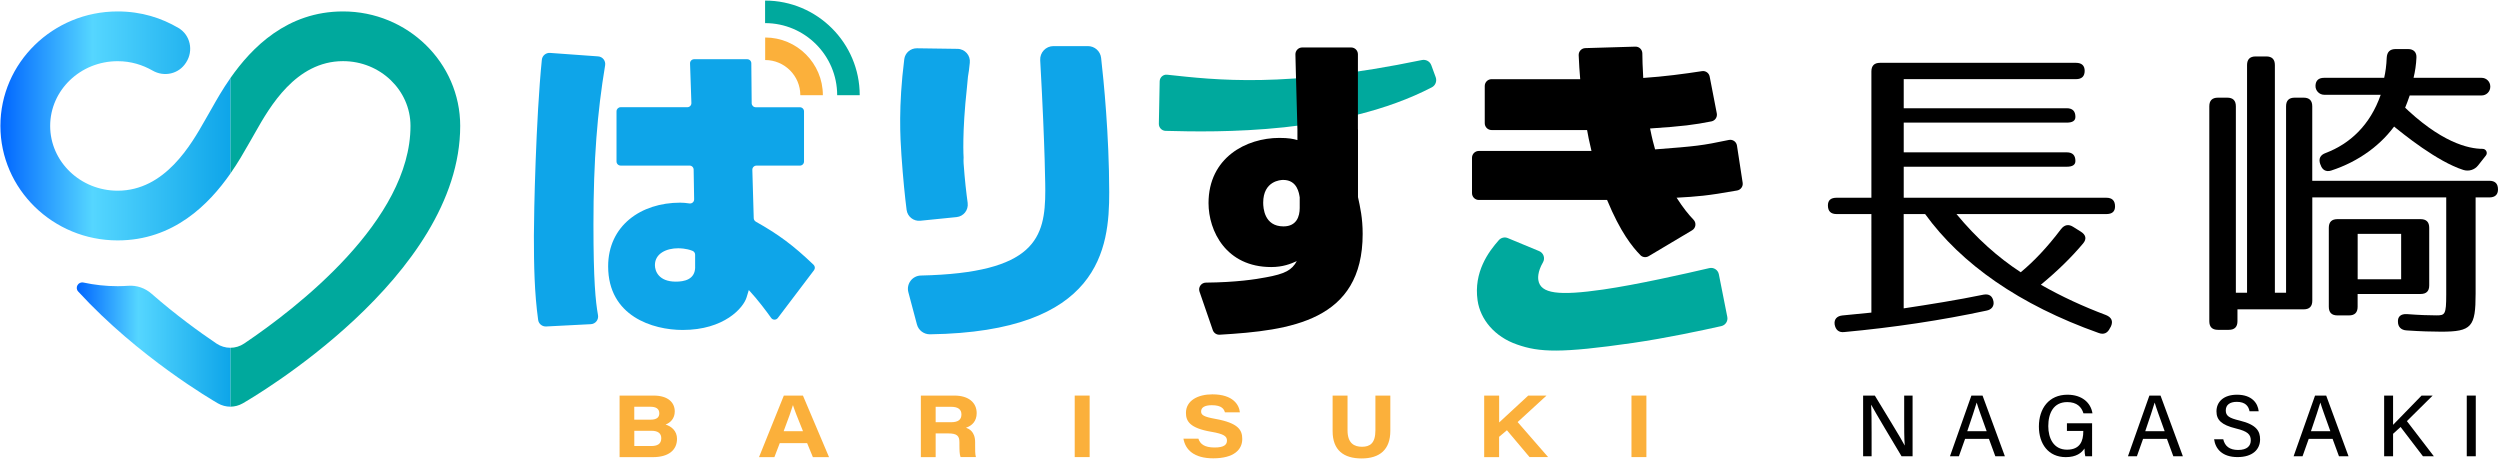
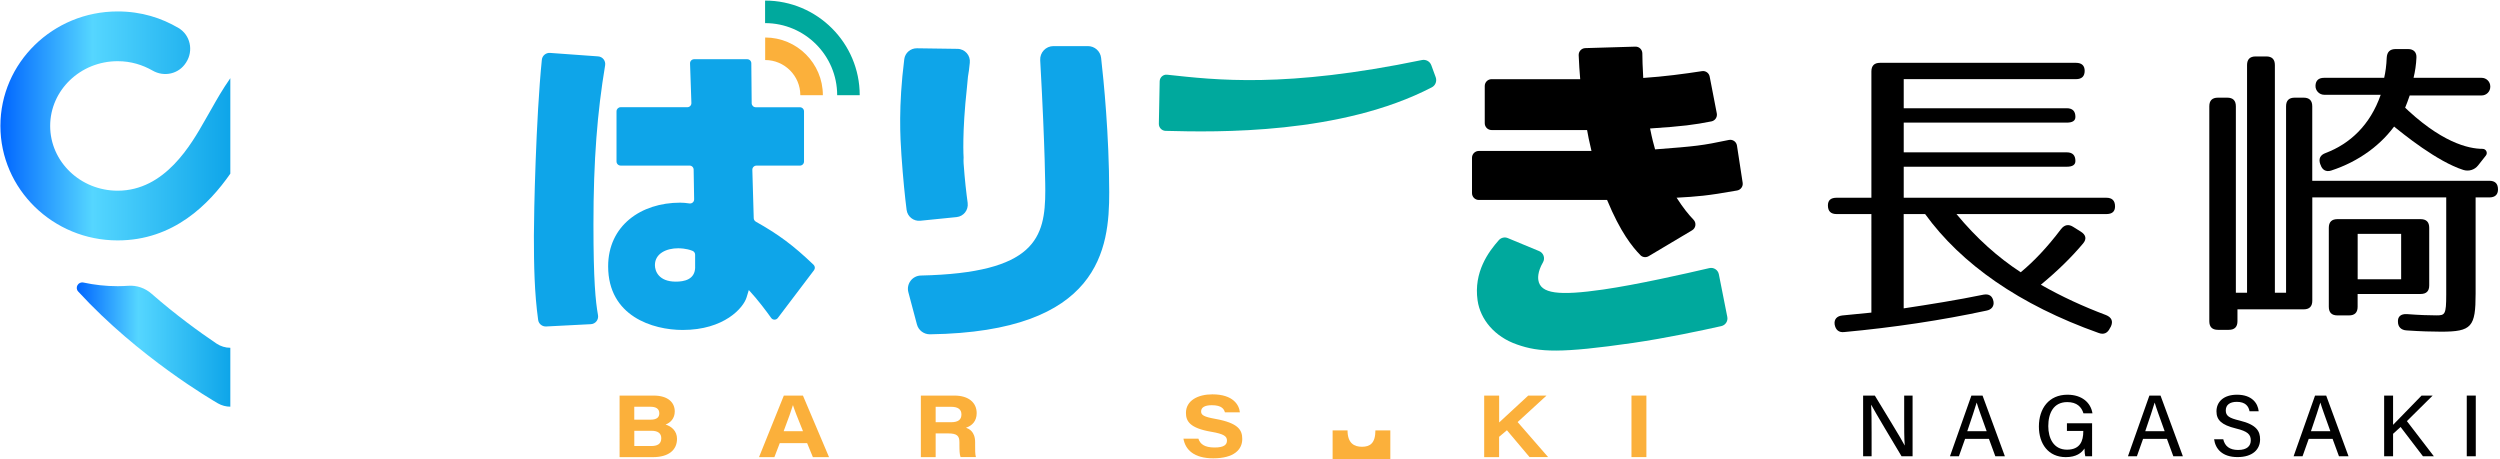
<svg xmlns="http://www.w3.org/2000/svg" version="1.1" id="レイヤー_1" x="0px" y="0px" viewBox="0 0 610 112" style="enable-background:new 0 0 610 112;" xml:space="preserve">
  <style type="text/css">
	.st0{fill:#00A99D;}
	.st1{fill:url(#SVGID_1_);}
	.st2{fill:url(#SVGID_00000053530346191428607100000001546837860272032934_);}
	.st3{fill:#FBB03B;}
	.st4{fill:#0EA5E9;}
</style>
  <g>
    <g>
-       <path class="st0" d="M83.7,2.79c-13.64,0-22.28,8.81-27.5,16.29v23.29c1.91-2.73,3.36-5.29,4.43-7.17l0.8-1.39    c0.27-0.46,0.57-0.99,0.9-1.58c3.43-6.05,9.82-17.31,21.37-17.31c9.08,0,16.46,7.09,16.46,15.8c0,23.05-27.72,44.43-40.58,53.1    c-1.02,0.69-2.2,1.04-3.38,1.04v14.37c1.04,0,2.08-0.27,3.01-0.8c2.17-1.24,53.08-30.82,53.08-67.7    C112.3,15.32,99.47,2.79,83.7,2.79z" />
      <g>
        <linearGradient id="SVGID_1_" gradientUnits="userSpaceOnUse" x1="0.102" y1="30.724" x2="56.199" y2="30.724">
          <stop offset="0" style="stop-color:#0065FF" />
          <stop offset="0.401" style="stop-color:#55D6FF" />
          <stop offset="1" style="stop-color:#0EA5E9" />
        </linearGradient>
        <path class="st1" d="M56.2,42.37V19.08c-1.91,2.73-3.36,5.29-4.42,7.17l-0.8,1.4c-0.27,0.45-0.57,0.98-0.9,1.57     c-3.43,6.05-9.82,17.31-21.38,17.31c-9.08,0-16.46-7.09-16.46-15.8c0-8.71,7.38-15.8,16.46-15.8c3.25,0,6.08,0.89,8.56,2.31     c2.8,1.6,6.35,0.81,8.09-1.91c0.03-0.05,0.06-0.09,0.09-0.14c1.82-2.83,1-6.66-1.89-8.36C39.43,4.4,34.52,2.79,28.7,2.79     c-15.77,0-28.6,12.53-28.6,27.93c0,15.4,12.83,27.94,28.6,27.94C42.34,58.66,50.98,49.85,56.2,42.37z" />
        <linearGradient id="SVGID_00000057871078503772213950000012983626974894263680_" gradientUnits="userSpaceOnUse" x1="18.721" y1="84.066" x2="56.199" y2="84.066">
          <stop offset="0" style="stop-color:#0065FF" />
          <stop offset="0.401" style="stop-color:#55D6FF" />
          <stop offset="1" style="stop-color:#0EA5E9" />
        </linearGradient>
        <path style="fill:url(#SVGID_00000057871078503772213950000012983626974894263680_);" d="M56.2,84.86     c-1.18,0-2.36-0.35-3.39-1.04c-4.19-2.83-9.96-7.01-15.83-12.15c-1.56-1.37-3.6-2.09-5.67-1.94c-0.85,0.06-1.72,0.1-2.61,0.1     c-2.87,0-5.65-0.31-8.34-0.89c-1.27-0.27-2.16,1.23-1.28,2.19c14.72,16.04,32.84,26.57,34.11,27.3h0c0.93,0.53,1.97,0.8,3.01,0.8     V84.86z" />
      </g>
    </g>
    <g>
      <path class="st3" d="M151.17,96.52h8.31c3.59,0,5.16,1.75,5.16,3.87c0,1.74-1.09,2.77-2.24,3.2c1.45,0.45,2.79,1.57,2.79,3.48    c0,2.82-2.16,4.47-5.84,4.47h-8.17V96.52z M158.72,102.4c1.63,0,2.15-0.65,2.15-1.56c0-1.13-0.86-1.59-2.12-1.59h-3.99v3.15    H158.72z M154.76,108.83h4.12c1.4,0,2.47-0.41,2.47-1.9c0-1.2-0.81-1.82-2.4-1.82h-4.18V108.83z" />
      <path class="st3" d="M190.26,108.13l-1.31,3.41h-3.75l6.05-15.01h4.67l6.36,15.01h-3.94l-1.4-3.41H190.26z M195.93,105.21    c-1.4-3.44-2.08-5.19-2.44-6.34h-0.02c-0.34,1.12-1.13,3.41-2.26,6.34H195.93z" />
      <path class="st3" d="M228.3,105.75v5.79h-3.61V96.52h8.18c3.46,0,5.44,1.71,5.44,4.29c0,1.94-1.13,3.08-2.61,3.55    c0.61,0.24,2.23,0.83,2.23,3.53v0.75c0,1.03-0.02,2.19,0.19,2.89h-3.74c-0.25-0.66-0.28-1.55-0.28-3.14v-0.49    c0-1.52-0.56-2.15-2.75-2.15H228.3z M228.3,103.02h3.75c1.77,0,2.54-0.64,2.54-1.9c0-1.19-0.78-1.86-2.5-1.86h-3.79V103.02z" />
-       <path class="st3" d="M265.87,96.52v15.01h-3.64V96.52H265.87z" />
      <path class="st3" d="M292.41,107.04c0.43,1.3,1.47,2.15,3.96,2.15c2.33,0,3.01-0.71,3.01-1.68c0-1.04-0.69-1.62-3.85-2.16    c-5.21-0.89-6.16-2.58-6.16-4.6c0-3,2.89-4.53,6.44-4.53c5.15,0,6.55,2.65,6.72,4.39h-3.65c-0.21-0.74-0.71-1.74-3.19-1.74    c-1.74,0-2.62,0.55-2.62,1.52c0,0.87,0.62,1.3,3.44,1.81c5.7,1.02,6.6,2.75,6.6,4.92c0,2.6-2.04,4.71-7.08,4.71    c-4.7,0-6.81-2.1-7.27-4.8H292.41z" />
-       <path class="st3" d="M328.8,96.52v8.49c0,3.19,1.67,4,3.52,4c1.96,0,3.28-0.85,3.28-4v-8.49h3.64v8.61c0,4.56-2.56,6.73-7.02,6.73    c-4.32,0-7.06-1.98-7.06-6.65v-8.69H328.8z" />
+       <path class="st3" d="M328.8,96.52v8.49c0,3.19,1.67,4,3.52,4c1.96,0,3.28-0.85,3.28-4h3.64v8.61c0,4.56-2.56,6.73-7.02,6.73    c-4.32,0-7.06-1.98-7.06-6.65v-8.69H328.8z" />
      <path class="st3" d="M362.15,96.52h3.64v6.56c2.17-2,4.24-3.9,7.1-6.56h4.46l-7.05,6.46l7.44,8.55h-4.53l-5.52-6.55l-1.91,1.6    v4.96h-3.64V96.52z" />
      <path class="st3" d="M401.72,96.52v15.01h-3.64V96.52H401.72z" />
    </g>
    <g>
      <path d="M454.6,111.33V96.52h2.86c2.07,3.44,6.46,10.54,7.27,12.15h0.03c-0.15-1.83-0.14-4.21-0.14-6.63v-5.52h2.05v14.81h-2.69    c-1.89-3.15-6.51-10.88-7.4-12.55h-0.03c0.11,1.61,0.12,4.22,0.12,6.89v5.66H454.6z" />
      <path d="M479.48,107.08l-1.51,4.25h-2.18l5.23-14.81h2.72l5.45,14.81h-2.33l-1.56-4.25H479.48z M484.75,105.22    c-1.34-3.75-2.1-5.8-2.43-6.97h-0.02c-0.36,1.29-1.21,3.76-2.29,6.97H484.75z" />
      <path d="M510.48,111.33h-1.67c-0.1-0.32-0.17-0.95-0.2-1.9c-0.68,1.06-1.99,2.11-4.55,2.11c-4.27,0-6.57-3.24-6.57-7.46    c0-4.44,2.46-7.77,6.97-7.77c3.51,0,5.69,1.92,6.1,4.54h-2.2c-0.46-1.53-1.58-2.74-3.95-2.74c-3.36,0-4.63,2.71-4.63,5.87    c0,2.96,1.3,5.74,4.57,5.74c3.21,0,3.97-2.15,3.97-4.43v-0.15h-3.99v-1.86h6.14V111.33z" />
      <path d="M522.91,107.08l-1.51,4.25h-2.18l5.23-14.81h2.72l5.45,14.81h-2.33l-1.56-4.25H522.91z M528.18,105.22    c-1.34-3.75-2.1-5.8-2.43-6.97h-0.02c-0.36,1.29-1.21,3.76-2.29,6.97H528.18z" />
      <path d="M542.47,107.17c0.39,1.72,1.58,2.62,3.64,2.62c2.2,0,3.08-1.01,3.08-2.34c0-1.43-0.73-2.21-3.61-2.9    c-3.59-0.87-4.76-2.11-4.76-4.18c0-2.27,1.68-4.06,5.02-4.06c3.6,0,5.08,2.05,5.28,4.04h-2.23c-0.24-1.24-1.01-2.3-3.12-2.3    c-1.71,0-2.68,0.76-2.68,2.1c0,1.32,0.8,1.85,3.35,2.46c4.24,1.02,5.02,2.66,5.02,4.6c0,2.45-1.82,4.32-5.5,4.32    c-3.73,0-5.4-2-5.72-4.35H542.47z" />
      <path d="M563.33,107.08l-1.51,4.25h-2.18l5.23-14.81h2.72l5.45,14.81h-2.33l-1.56-4.25H563.33z M568.61,105.22    c-1.34-3.75-2.1-5.8-2.43-6.97h-0.02c-0.36,1.29-1.21,3.76-2.29,6.97H568.61z" />
      <path d="M581.73,96.52h2.18v7.14c1.08-1.14,4.7-4.79,6.95-7.14h2.71l-6.29,6.23l6.58,8.58h-2.66l-5.46-7.15l-1.83,1.67v5.48h-2.18    V96.52z" />
      <path d="M604.09,96.52v14.81h-2.2V96.52H604.09z" />
    </g>
    <path d="M508.66,17.28c0,1.33-0.7,2.03-2.11,2.03h-42.04v7.1h39.78c1.4,0,2.11,0.7,2.11,2.11c0,0.94-0.7,1.4-2.11,1.4h-39.78v7.25   h39.78c1.4,0,2.11,0.7,2.11,2.11c0,0.94-0.7,1.4-2.11,1.4h-39.78v7.57h49.45c1.4,0,2.11,0.7,2.11,2.11c0,1.25-0.7,1.87-2.11,1.87   h-36.58c4.84,5.85,10.06,10.53,15.68,14.2c3.2-2.65,6.47-6.08,9.83-10.53c0.86-1.09,1.87-1.25,2.96-0.55l1.87,1.17   c1.25,0.78,1.48,1.79,0.55,2.89c-2.81,3.35-6.24,6.71-10.3,10.06c5.07,2.89,10.3,5.3,15.91,7.41c1.33,0.55,1.79,1.48,1.17,2.81   l-0.23,0.39c-0.55,1.17-1.48,1.64-2.73,1.17c-19.34-6.86-33.54-16.85-42.36-29.02h-5.23v23.01c6.24-0.94,13.1-2.03,19.5-3.35   c1.33-0.23,2.18,0.31,2.42,1.72c0.16,1.09-0.47,1.95-1.72,2.18c-10.84,2.34-22.78,4.13-34.71,5.23c-1.33,0.16-2.11-0.55-2.34-1.87   c-0.16-1.25,0.55-2.03,1.87-2.18l7.1-0.7V52.23h-8.5c-1.4,0-2.11-0.7-2.11-2.11c0-1.25,0.7-1.87,2.11-1.87h8.5V17.44   c0-1.4,0.7-2.11,2.11-2.11h47.82C507.95,15.33,508.66,16.03,508.66,17.28z" />
    <path d="M582.71,27.62c0,0-0.41,1.7,0.5,2.47c3.3,2.77,11.58,9.38,17.83,11.37c1.31,0.42,2.75,0,3.6-1.08l1.91-2.42   c0.53-0.67,0.05-1.64-0.8-1.64c-3.37,0-10.25-1.49-19.82-10.93" />
    <path d="M559.9,23.83h2.18c1.4,0,2.11,0.7,2.11,2.11v18.17h43.21c1.4,0,2.11,0.7,2.11,2.11c0,1.25-0.7,1.95-2.11,1.95h-3.35v23.48   c0,8.11-0.94,9.28-8.42,9.28c-2.18,0-5.07-0.08-8.42-0.31c-1.33-0.08-2.11-0.86-2.11-2.11c-0.08-1.25,0.7-1.95,2.18-1.87   c2.96,0.23,5.46,0.31,7.18,0.31c2.11,0,2.42-0.16,2.42-5.07V48.17h-32.68v25.2c0,1.4-0.7,2.11-2.11,2.11h-16.15v2.89   c0,1.4-0.7,2.11-2.11,2.11h-2.65c-1.4,0-2.11-0.7-2.11-2.11V25.94c0-1.4,0.7-2.11,2.11-2.11h2.26c1.4,0,2.11,0.7,2.11,2.11v45.48   h2.73V15.88c0-1.4,0.7-2.11,2.11-2.11h2.57c1.4,0,2.11,0.7,2.11,2.11v55.54h2.73V25.94C557.8,24.54,558.5,23.83,559.9,23.83z    M584.78,30c-3.59,5.3-9.28,9.44-15.99,11.62c-1.25,0.39-2.18-0.16-2.57-1.4l-0.08-0.16c-0.47-1.33,0-2.26,1.33-2.73   c5.93-2.26,10.84-6.79,13.42-14.2l-13.76,0c-1.21,0-2.19-1-2.15-2.21c0.04-1.26,0.74-1.93,2.1-1.93h14.66   c0.31-1.33,0.55-3.04,0.62-4.91c0.08-1.4,0.78-2.11,2.18-2.11h3.04c1.33,0,2.11,0.78,2.03,2.11c-0.08,1.72-0.31,3.28-0.7,4.91   h16.61c1.16,0,2.11,0.94,2.11,2.11v0.08c0,1.16-0.94,2.11-2.11,2.11h-17.55l-0.58,1.63c-0.27,0.77-0.6,1.53-0.98,2.26   C585.49,28.98,584.78,30,584.78,30z M590.63,71.73h-15.37v3.12c0,1.4-0.7,2.11-2.11,2.11h-2.81c-1.4,0-2.11-0.7-2.11-2.11V55.58   c0-1.4,0.7-2.11,2.11-2.11h20.28c1.4,0,2.11,0.7,2.11,2.11v14.04C592.74,71.03,592.04,71.73,590.63,71.73z M585.88,57.06h-10.61   v11.08h10.61V57.06z" />
    <g>
      <g>
        <path class="st0" d="M282.76,30.21c0.08-3.91,0.13-6.49,0.2-10.36c0.02-0.98,0.86-1.73,1.83-1.62     c11.86,1.28,28.7,3.35,62.16-3.58c0.97-0.2,1.95,0.33,2.29,1.27l1.07,2.92c0.34,0.94-0.05,2-0.93,2.46     c-22.13,11.51-52.36,10.98-65,10.63C283.47,31.9,282.74,31.12,282.76,30.21z" />
      </g>
-       <path d="M331.35,31.58v16.52c0.53,2.44,1.14,5.1,1.14,8.98c0,21.25-17.56,23.57-34.9,24.59c-0.74,0.04-1.42-0.41-1.67-1.12    l-3.24-9.39c-0.37-1.07,0.43-2.19,1.56-2.2c7.41-0.07,12.16-0.81,14.65-1.29c4.64-0.84,6.32-1.75,7.53-3.96    c-1.52,0.69-3.42,1.45-6.24,1.45c-11.04,0-15.3-8.83-15.3-15.6c0-11.11,9.21-15.91,17.28-15.91c2.28,0,3.35,0.23,4.41,0.53v-2.59    l-0.38-13.85l-0.11-4.46c-0.02-0.93,0.73-1.7,1.66-1.7h11.93c0.92,0,1.66,0.74,1.66,1.66v4.5V31.58z M317.12,48.09    c-0.15-0.84-0.53-4.19-4.03-4.19c-0.61,0-4.87,0.23-4.87,5.56c0,1.22,0.23,5.78,4.95,5.78c3.2,0,3.96-2.44,3.96-4.49V48.09z" />
      <path d="M402.27,62.51l10.61-6.32c0.92-0.55,1.08-1.81,0.34-2.58c-1.21-1.26-2.46-2.78-4.13-5.37c4.99-0.28,7.37-0.44,14.77-1.76    c0.88-0.16,1.49-1,1.35-1.88l-1.39-9.08c-0.14-0.94-1.05-1.57-1.98-1.37c-6.66,1.4-7.99,1.53-18,2.3    c-0.38-1.37-0.69-2.44-1.22-5.1c8.07-0.54,10.76-0.9,14.97-1.73c0.9-0.18,1.48-1.05,1.31-1.94l-1.74-9    c-0.17-0.87-0.99-1.46-1.87-1.32c-4.44,0.68-9.24,1.32-14.34,1.66c-0.16-2.9-0.21-4.54-0.22-6c-0.01-0.93-0.78-1.67-1.7-1.64    l-12.22,0.36c-0.93,0.03-1.65,0.81-1.61,1.74c0.11,2.2,0.19,3.95,0.37,5.84h-21.63c-0.91,0-1.66,0.74-1.66,1.66v9.09    c0,0.91,0.74,1.66,1.66,1.66h23.31c0.3,1.75,0.38,2.06,1.07,5.1h-27.49c-0.91,0-1.66,0.74-1.66,1.66v8.64    c0,0.91,0.74,1.66,1.66,1.66h31.3c3.25,7.86,6.16,11.45,8.13,13.47C400.77,62.79,401.61,62.9,402.27,62.51z" />
      <path class="st0" d="M391.14,70.65c-10.77,1.55-15.3,1.05-15.79-2.34c-0.04-0.3-0.27-1.89,1.13-4.29c0.59-1.01,0.16-2.3-0.92-2.75    l-7.66-3.18c-0.76-0.32-1.64-0.11-2.19,0.51c-2.52,2.84-6.17,7.79-5.18,14.7c0.66,4.6,4.12,8.86,9.63,10.76    c5.43,1.91,10.62,2.16,28.24-0.38c8.22-1.19,16.98-3.08,21.6-4.11c1.02-0.23,1.67-1.23,1.46-2.25l-2.06-10.4    c-0.21-1.07-1.27-1.75-2.33-1.5C411.15,66.8,399.51,69.44,391.14,70.65z" />
      <g>
-         <polygon class="st4" points="233.13,53.15 233.13,53.15 233.13,53.15    " />
        <path class="st4" d="M270.65,46.87c0.03,13.73-2.19,34.11-43.73,34.7c-1.49,0.02-2.81-0.97-3.19-2.41l-2.09-7.86     c-0.54-2.02,0.96-4.02,3.05-4.07c27.93-0.62,30.36-9.19,30.36-20.74c0,0,0.01-9.46-1.24-31.81c-0.1-1.86,1.37-3.43,3.23-3.43     h8.41c1.64,0,3.03,1.23,3.22,2.86C269.31,19.72,270.62,32.85,270.65,46.87z" />
        <path class="st4" d="M235.94,21.28c0.26-3.18,0.23-2.32,0.48-4.09c0.07-0.65,0.14-1.27,0.21-1.86c0.21-1.81-1.19-3.39-3.01-3.41     l-9.89-0.14c-1.56-0.02-2.9,1.12-3.09,2.67c-1.45,11.55-0.98,19.14-0.69,23.42c0.4,5.78,0.87,10.26,1.26,13.33     c0.21,1.65,1.7,2.83,3.35,2.66l8.84-0.89c1.71-0.17,2.93-1.72,2.71-3.43c0-0.01,0-0.02,0-0.03c-0.35-2.57-0.7-5.56-0.99-9.65     c-0.03-0.47-0.03-0.95,0-1.43C235.12,38.43,234.7,32.57,235.94,21.28z" />
      </g>
      <g>
        <path class="st4" d="M134.21,12.91c-1.01-0.07-1.9,0.67-2,1.67c-1.45,14.43-1.94,37.4-1.94,42.95c0,7.22,0.13,13.99,1.04,20.54     c0.13,0.95,0.99,1.64,1.95,1.59l10.91-0.56c1.13-0.06,1.94-1.09,1.74-2.21c-0.6-3.37-1.11-8.38-1.11-22.18     c0-15.66,0.95-27.39,2.85-38.77c0.18-1.09-0.6-2.1-1.7-2.18L134.21,12.91z" />
        <path class="st4" d="M183.91,53.24l-0.34-11.8c-0.02-0.56,0.44-1.03,1-1.03h10.61c0.55,0,1-0.45,1-1V27.17c0-0.55-0.45-1-1-1     h-10.77c-0.55,0-1-0.44-1-0.99l-0.09-9.74c0-0.55-0.45-0.99-1-0.99h-12.95c-0.57,0-1.02,0.47-1,1.03l0.33,9.65     c0.02,0.57-0.43,1.03-1,1.03h-16.27c-0.55,0-1,0.45-1,1V39.4c0,0.55,0.45,1,1,1h16.82c0.55,0,0.99,0.44,1,0.98l0.12,7.26     c0.01,0.62-0.54,1.09-1.15,1c-0.81-0.12-1.52-0.19-2.25-0.19c-9.59,0-17.58,5.63-17.58,15.53c0,12.18,10.88,15.53,18.19,15.53     c10.12,0,14.84-5.4,15.6-7.99l0.53-1.75c2.27,2.45,4.27,5.14,5.46,6.81c0.39,0.55,1.2,0.55,1.61,0.02l8.84-11.67     c0.31-0.4,0.26-0.98-0.11-1.33c-4.99-4.78-8.59-7.42-14.08-10.51C184.12,53.91,183.92,53.59,183.91,53.24z M169.62,65.14     c0,3.12-2.74,3.58-4.72,3.58c-4.19,0-5.1-2.59-5.1-4.03c0-2.89,2.89-4.11,5.63-4.11c0.4,0,1.97,0,3.53,0.62     c0.39,0.15,0.65,0.52,0.65,0.94V65.14z" />
      </g>
      <path class="st3" d="M200.78,23.23h-5.5c0-4.73-3.85-8.58-8.58-8.58v-5.5C194.47,9.15,200.78,15.47,200.78,23.23z" />
      <path class="st0" d="M209.77,23.23h-5.5c0-9.7-7.89-17.59-17.59-17.59v-5.5C199.41,0.14,209.77,10.5,209.77,23.23z" />
    </g>
  </g>
</svg>